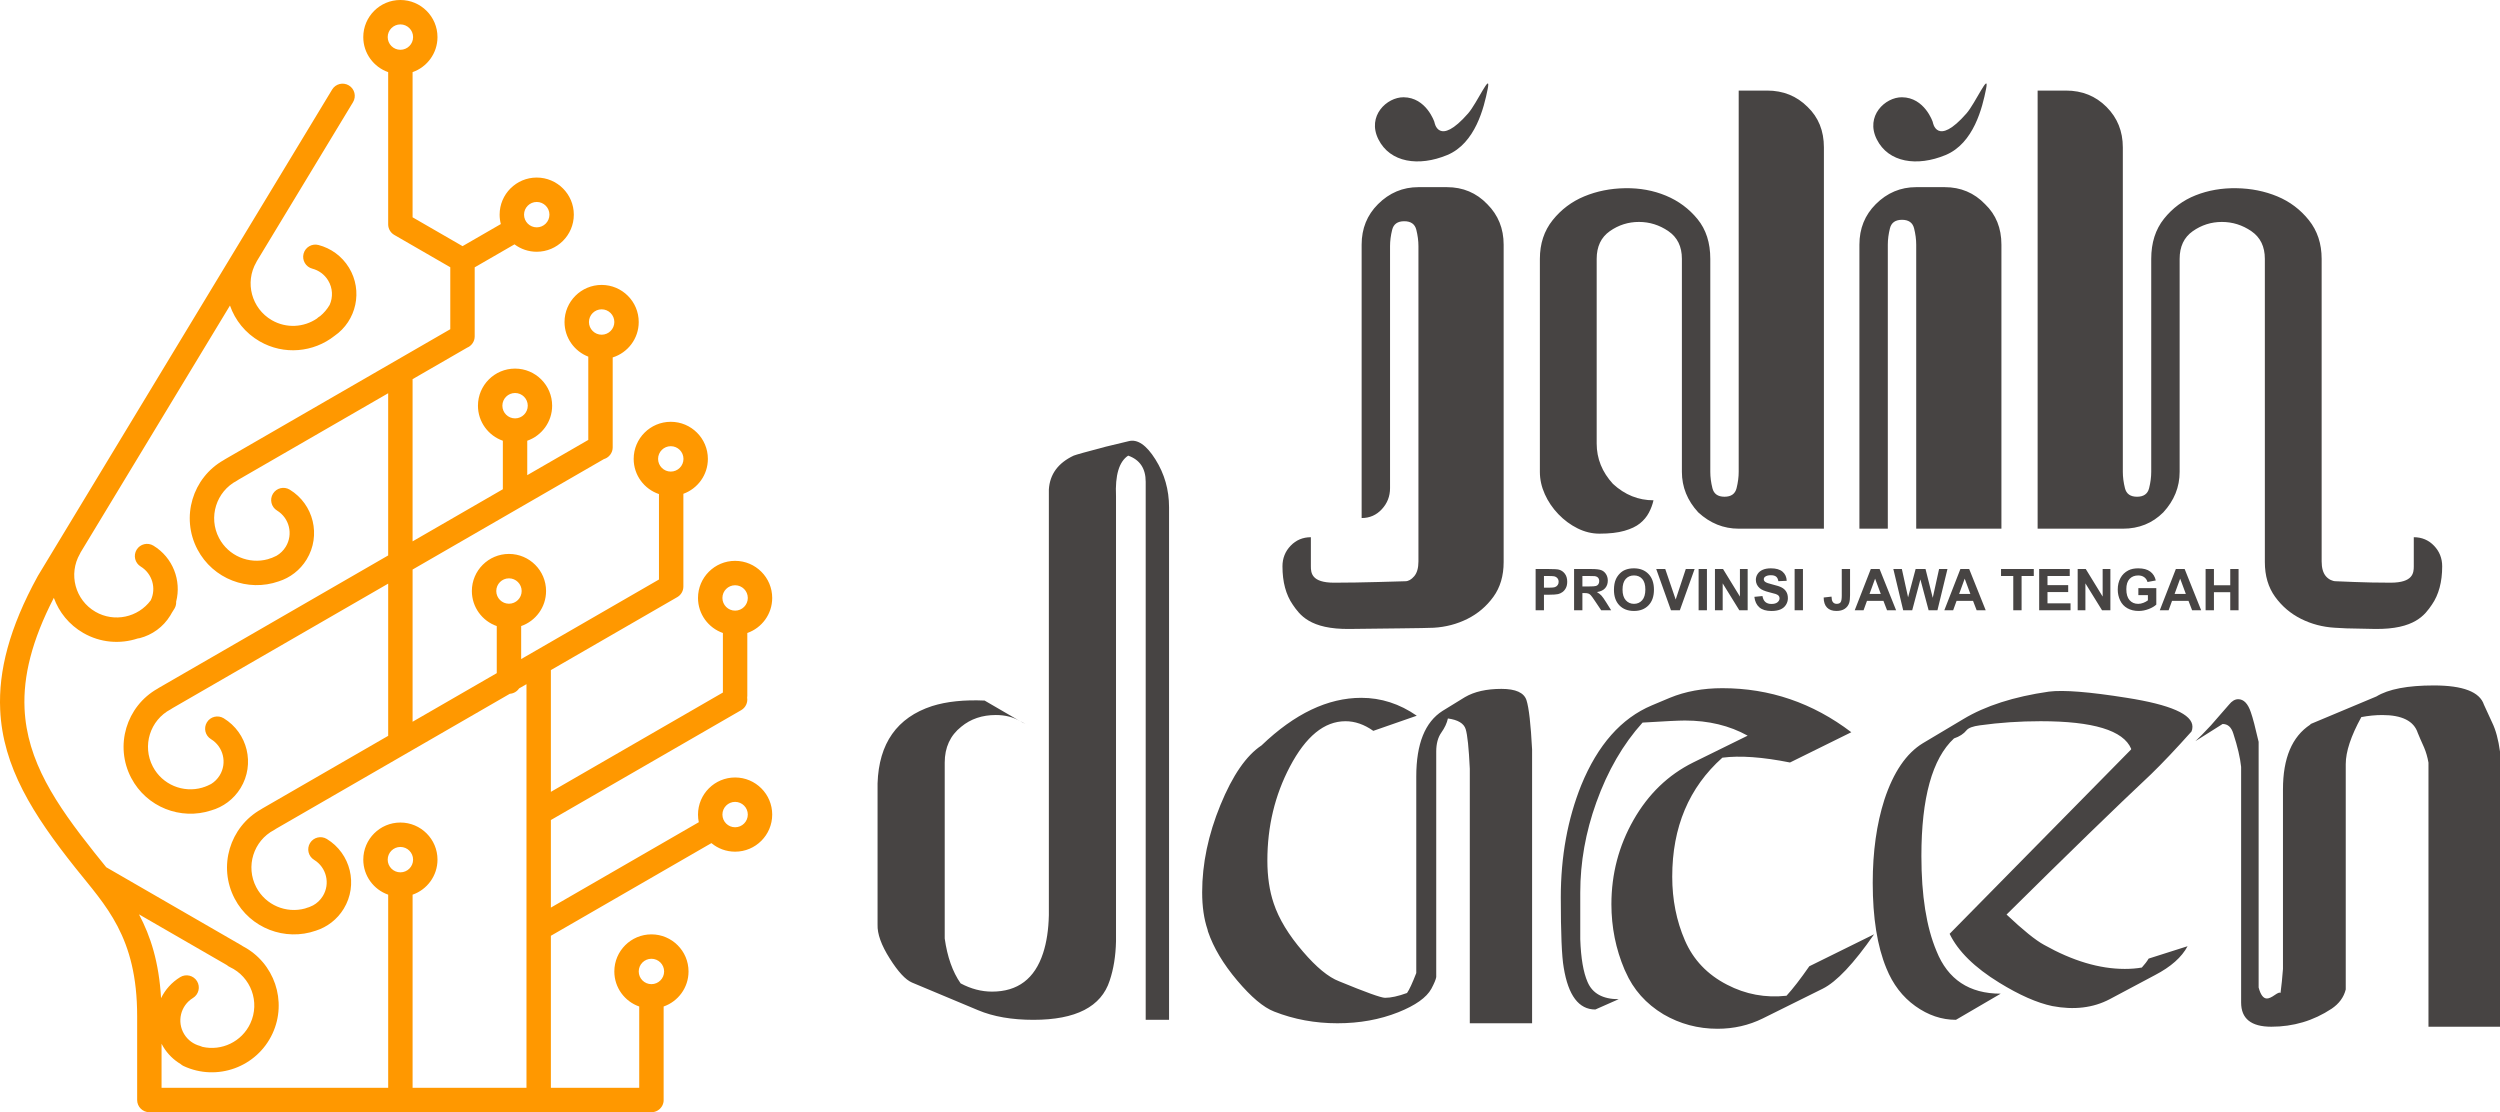
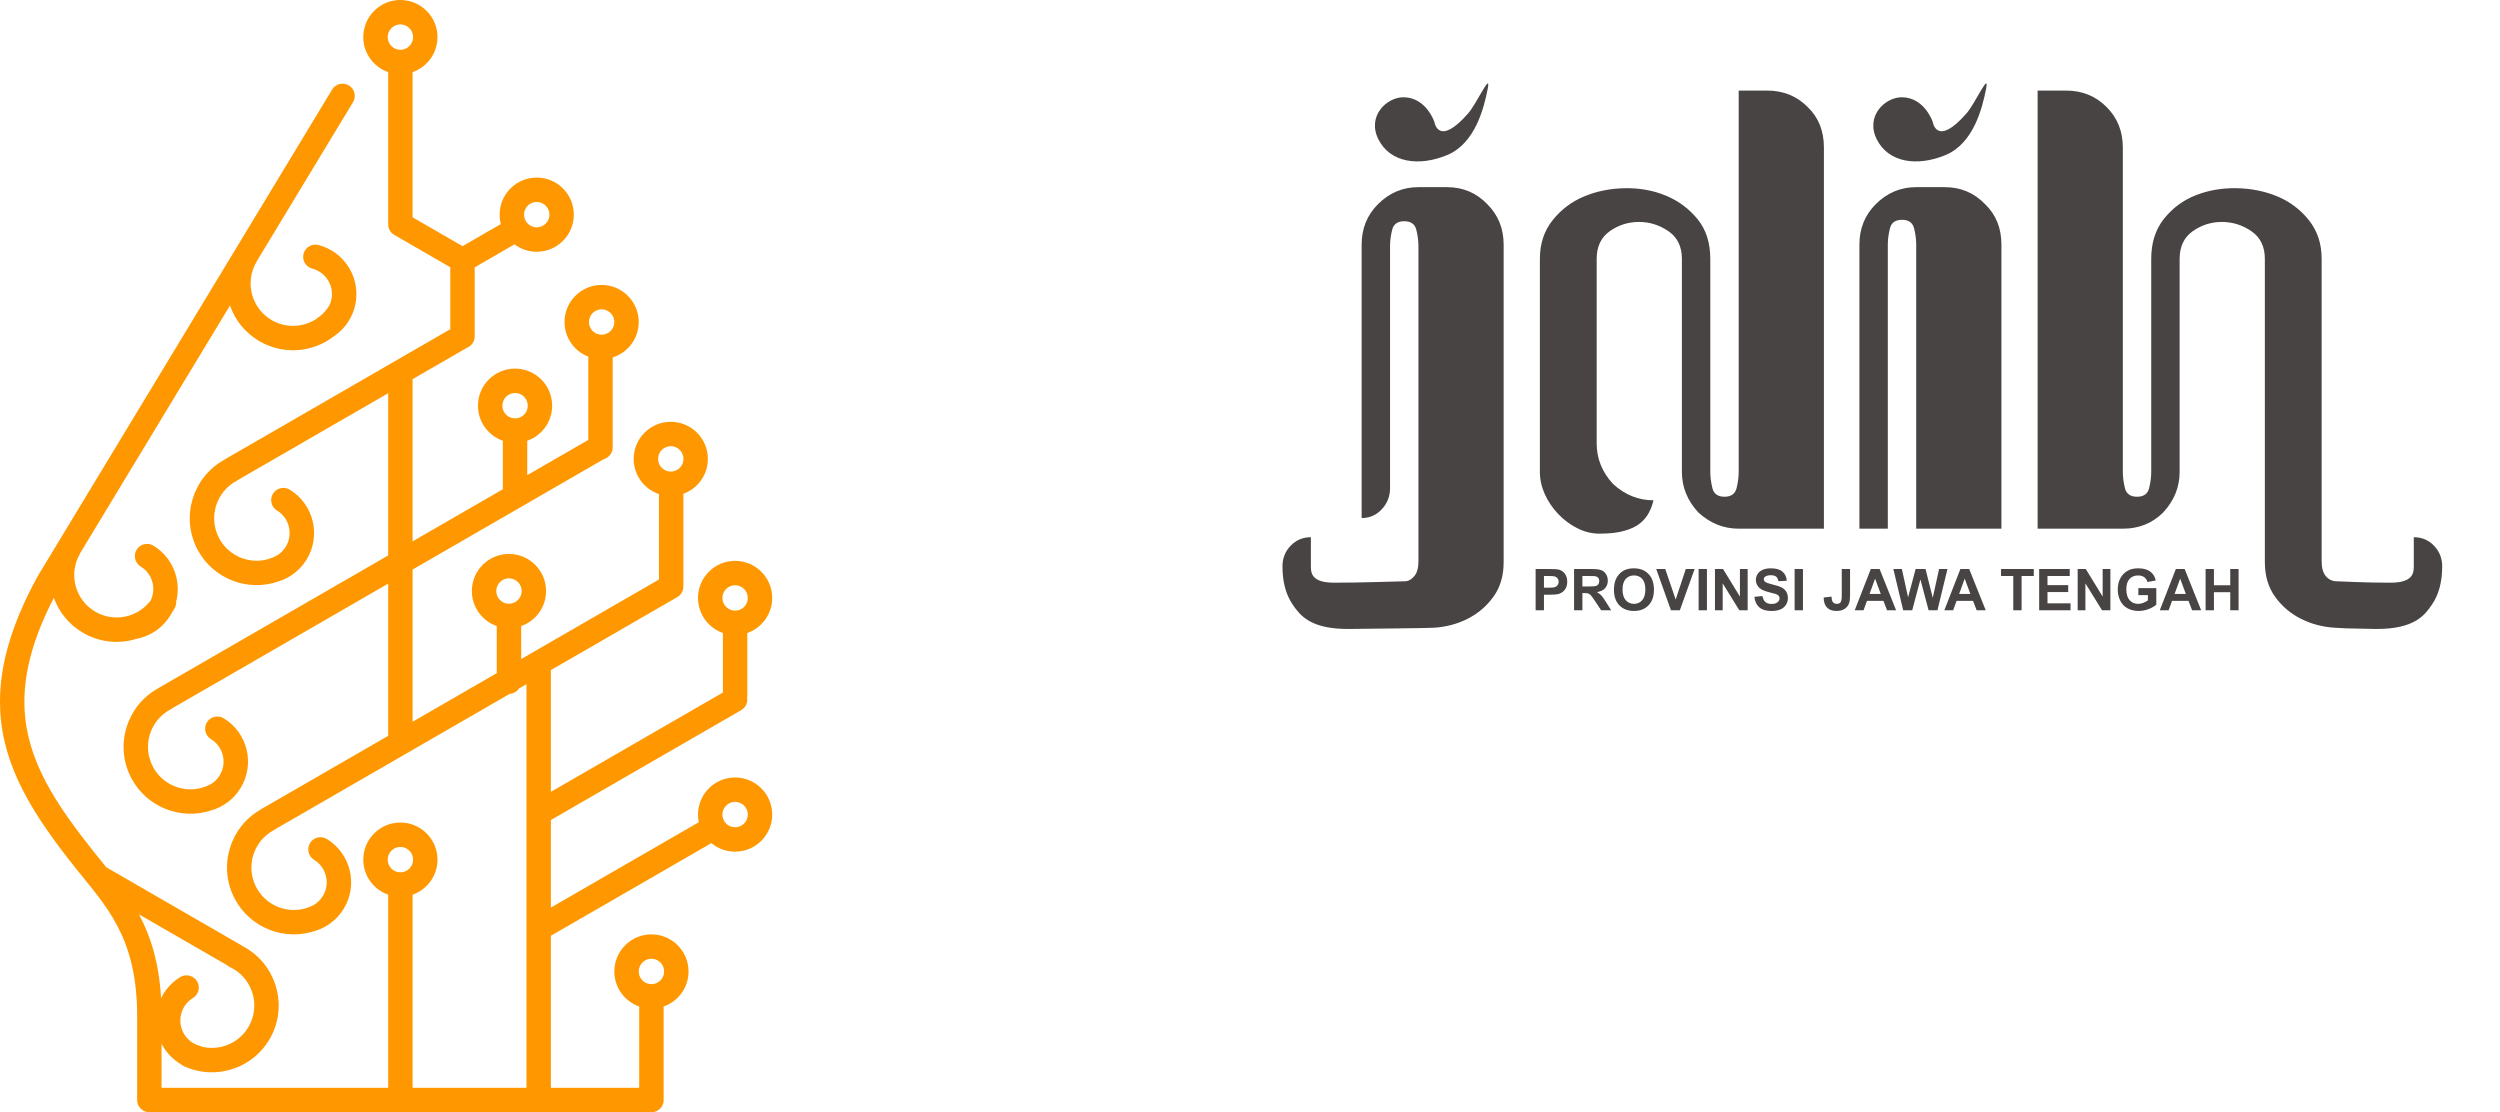
<svg xmlns="http://www.w3.org/2000/svg" xml:space="preserve" width="102.358mm" height="45.538mm" version="1.1" style="shape-rendering:geometricPrecision; text-rendering:geometricPrecision; image-rendering:optimizeQuality; fill-rule:evenodd; clip-rule:evenodd" viewBox="0 0 13400.04 5961.54">
  <defs>
    <style type="text/css">
   
    .fil0 {fill:#FF9800}
    .fil1 {fill:#474443;fill-rule:nonzero}
   
  </style>
  </defs>
  <g id="Layer_x0020_1">
    <path class="fil0" d="M3491.67 5961.54l0.82 -0.03 0.85 0 0.43 -0.03c22.66,-0.71 42.43,-12.99 53.61,-31.12l0.42 -0.68 0.38 -0.69 0.41 -0.67 0.38 -0.69 0.38 -0.69 0.38 -0.69 0.37 -0.72 0.35 -0.69 0.34 -0.71 0.33 -0.72 0.34 -0.75 0.31 -0.72 0.31 -0.73 0.29 -0.73 0.3 -0.75 0.27 -0.76 0.27 -0.73 0.27 -0.77 0.26 -0.76 0.25 -0.76 0.22 -0.76 0.25 -0.79 0.22 -0.76 0.2 -0.79 0.21 -0.79 0.2 -0.79 0.18 -0.8 0.16 -0.79 0.18 -0.81 0.16 -0.79 0.13 -0.8 0.13 -0.82 0.13 -0.81 0.12 -0.81 0.09 -0.82 0.1 -0.81 0.07 -0.82 0.09 -0.82 0.05 -0.82 0.07 -0.84 0.04 -0.85 0.03 -0.82 0.03 -0.85 0 -0.82 0.03 -0.43 0 -501.25c77.66,-27.09 133.44,-100.99 133.44,-187.83 0,-109.76 -89.11,-198.86 -198.86,-198.86 -109.76,0 -198.86,89.1 -198.86,198.86 0,86.85 55.78,160.75 133.44,187.83l0 435.85 -473.51 0 0 -814.95 860.39 -496.72c34.44,28.68 78.76,45.92 127.06,45.92 109.74,0 198.84,-89.1 198.84,-198.86 0,-109.74 -89.1,-198.84 -198.84,-198.84 -109.76,0 -198.86,89.1 -198.86,198.84 0,14.02 1.45,27.7 4.2,40.9l-792.8 457.72 0 -469.38 1020.14 -588.96c24.14,-13.93 36.03,-40.98 31.9,-66.95l0.05 -0.34c0.48,-3.31 0.73,-6.62 0.76,-9.96l0 -336.3c77.66,-27.07 133.44,-101 133.44,-187.82 0,-109.74 -89.1,-198.86 -198.84,-198.86 -109.76,0 -198.86,89.11 -198.86,198.86 0,86.82 55.78,160.75 133.44,187.82l0 319.14 -922.03 532.32 0 -652.61 677.12 -390.93c0.33,-0.18 0.64,-0.37 0.96,-0.55 10.01,-5.93 17.87,-14.14 23.32,-23.58 5.46,-9.43 8.64,-20.36 8.76,-32 0.03,-0.35 0.03,-0.72 0.03,-1.1l0 -496.79c76.53,-27.69 131.31,-101.03 131.31,-187.07 0,-109.73 -89.1,-198.83 -198.86,-198.83 -109.74,0 -198.84,89.1 -198.84,198.83 0,87.62 56.8,162.1 135.57,188.55l0 457.93 -738.61 426.44 0 -176.84c77.66,-27.1 133.44,-101 133.44,-187.83 0,-109.74 -89.1,-198.86 -198.84,-198.86 -109.76,0 -198.86,89.11 -198.86,198.86 0,86.83 55.78,160.74 133.44,187.83l0 252.35 -451.14 260.48 0 -815.81 1025.51 -592.08 0.34 -0.09c5.84,-1.77 11.44,-4.32 16.57,-7.61 12.67,-8.12 22.32,-20.58 26.98,-34.89 2.12,-6.52 3.16,-13.35 3.18,-20.2l0 -482.05c80.81,-25.28 139.53,-100.74 139.53,-189.82 0,-109.76 -89.1,-198.86 -198.84,-198.86 -109.76,0 -198.86,89.1 -198.86,198.86 0,84.56 52.89,156.86 127.35,185.6l0 446.37 -327.15 188.86 0 -184.5c77.68,-27.07 133.44,-101 133.44,-187.81 0,-109.76 -89.07,-198.86 -198.83,-198.86 -109.74,0 -198.84,89.1 -198.84,198.86 0,86.81 55.78,160.74 133.44,187.81l0 260.03 -483.82 279.34 0 -869.42 292.36 -168.79 0.22 -0.09c5.35,-2.26 10.38,-5.17 14.98,-8.73 10.53,-8.18 18.45,-19.52 22.4,-32.24 1.96,-6.3 2.93,-12.86 2.95,-19.47l0 -370.07 213.38 -123.19c33.2,24.93 74.45,39.68 119.1,39.68 109.76,0 198.86,-89.1 198.86,-198.86 0,-109.74 -89.1,-198.84 -198.86,-198.84 -109.73,0 -198.83,89.1 -198.83,198.84 0,17.42 2.24,34.31 6.45,50.44l-205.13 118.41 -267.87 -154.65 0 -778.11c77.66,-27.07 133.45,-100.99 133.45,-187.81 0,-109.76 -89.11,-198.86 -198.86,-198.86 -109.74,0 -198.86,89.1 -198.86,198.86 0,86.82 55.78,160.74 133.44,187.81l0 815.48c0,0.38 0,0.73 0,1.1 0.14,11.64 3.3,22.54 8.76,32 5.45,9.43 13.3,17.65 23.32,23.55 0.33,0.21 0.65,0.38 0.96,0.56l299.88 173.15 0 332.07 -1208.09 697.5c-2.06,1.19 -4.02,2.47 -5.9,3.84 -168.09,94.55 -231.64,306.61 -141.46,478.57 83.69,159.53 271.03,229.83 436.14,171.6 60.17,-19.22 113.93,-59.32 149.38,-117.39 78.26,-128.22 37.69,-295.86 -90.51,-374.12 -30.88,-18.84 -71.23,-9.07 -90.07,21.81 -18.85,30.86 -9.09,71.22 21.8,90.07 66.48,40.57 87.52,127.48 46.93,193.97 -12.61,20.64 -29.69,36.92 -49.24,48.32 -0.52,0.22 -1.02,0.5 -1.51,0.75 -7.84,4.11 -15.81,7.72 -23.88,10.83 -3.34,1.15 -6.73,2.19 -10.13,3.08 -3.86,1.01 -7.5,2.33 -11,3.94 -101,27.99 -211.42,-17.08 -262.05,-113.62 -58.32,-111.17 -15.38,-248.75 95.78,-307.06 3.47,-1.85 6.72,-3.93 9.71,-6.26l801.19 -462.56 0 869.39 -1229.9 710.1c-2.07,1.19 -4.03,2.46 -5.92,3.85 -168.08,94.55 -231.61,306.61 -141.44,478.55 82.41,157.13 265.36,227.7 428.57,174.17 63.48,-18.09 120.58,-59.16 157.65,-119.89 78.27,-128.2 37.69,-295.84 -90.51,-374.1 -30.88,-18.84 -71.23,-9.07 -90.07,21.81 -18.85,30.86 -9.09,71.2 21.78,90.04 66.49,40.57 87.52,127.51 46.95,193.99 -12,19.66 -28.07,35.35 -46.45,46.63 -1.68,0.72 -3.35,1.49 -5.01,2.37 -9.61,5.04 -19.41,9.35 -29.36,12.88 -1.3,0.38 -2.62,0.73 -3.94,1.09 -3.22,0.84 -6.31,1.91 -9.29,3.18 -101.64,29.39 -213.43,-15.62 -264.46,-112.93 -58.31,-111.18 -15.38,-248.77 95.78,-307.08 3.47,-1.81 6.72,-3.89 9.71,-6.22l1155.92 -667.37 0 815.81 -675.56 390.03c-2.06,1.18 -4.02,2.46 -5.9,3.82 -168.09,94.57 -231.61,306.64 -141.44,478.58 83.59,159.37 270.65,229.7 435.61,171.77 60,-19.26 113.61,-59.32 148.97,-117.25 78.26,-128.23 37.69,-295.86 -90.54,-374.11 -30.86,-18.83 -71.22,-9.07 -90.04,21.78 -18.85,30.88 -9.1,71.24 21.78,90.07 66.49,40.58 87.52,127.5 46.95,193.97 -13.29,21.77 -31.54,38.66 -52.38,50.1 -6.95,3.53 -13.97,6.68 -21.08,9.43 -3.72,1.3 -7.5,2.46 -11.31,3.44 -3.73,0.99 -7.29,2.26 -10.68,3.81 -100.82,27.64 -210.9,-17.45 -261.43,-113.78 -58.32,-111.18 -15.38,-248.77 95.76,-307.08 3.48,-1.81 6.73,-3.9 9.73,-6.22l1253.47 -723.69c20.7,-1.44 38.75,-12.48 49.69,-28.71l39.65 -22.88 0 2163.51 -610.42 0 0 -1035.16c77.66,-27.1 133.45,-101 133.45,-187.85 0,-109.74 -89.11,-198.84 -198.86,-198.84 -109.74,0 -198.86,89.1 -198.86,198.84 0,86.85 55.78,160.75 133.44,187.85l0 1035.16 -1214.73 0 0 -236.04c2.95,5.67 6.07,11.27 9.45,16.8 23.79,38.97 55.81,69.83 92.46,91.73 4.78,4.36 10.3,8.1 16.48,10.97 179.26,83.48 392.56,5.71 476.01,-173.55 81.06,-174.1 10.04,-380.33 -158.38,-468.51 -2.26,-1.74 -4.69,-3.36 -7.27,-4.84l-725.25 -418.73 -0.03 -0.03c-20.89,-25.92 -42.04,-51.87 -63.1,-78.35 -207.56,-261.01 -362.25,-491.45 -374.74,-772.47 -7.7,-173.09 38.99,-364.48 157,-593.26 27.71,76.62 81.57,144.25 157.59,188.15 92.11,53.18 198.1,60.74 291.77,29.78 3.81,-0.31 7.67,-0.94 11.49,-1.95 65.81,-17.2 125.3,-58.9 163.5,-121.49 2.96,-4.86 5.75,-9.77 8.38,-14.71 4.99,-7.34 9.77,-14.94 14.28,-22.75 6.62,-11.48 9.36,-24.14 8.64,-36.47 29.06,-112.91 -17.19,-236.3 -121.84,-300.16 -30.86,-18.85 -71.22,-9.1 -90.04,21.78 -18.85,30.86 -9.1,71.22 21.78,90.07 62.29,38 84.67,116.67 53.91,181.12 -67.84,91.68 -195.32,119.86 -296.45,61.49 -108.7,-62.77 -146.01,-201.99 -83.23,-310.68 1.45,-2.54 2.74,-5.13 3.81,-7.78l800.49 -1323.06c27.32,78.16 81.68,147.25 158.93,191.84 130.6,75.42 289.16,59.12 400.91,-28.83 118.28,-81.26 153.67,-242.05 78.01,-365.99 -38.2,-62.59 -97.67,-104.27 -163.48,-121.49 -34.98,-9.15 -70.81,11.83 -79.95,46.83 -9.15,34.98 11.85,70.81 46.83,79.95 34.1,8.94 64.96,30.54 84.75,63 25.17,41.22 26.63,90.29 8.27,131.31 -13.64,23.29 -30.82,43.25 -50.44,59.62 -1.56,1.05 -3.16,2.06 -4.77,3.05 -4.82,2.93 -9.11,6.38 -12.86,10.25 -69.93,47.56 -163.79,54.13 -241.87,9.03 -108.71,-62.77 -146.02,-202 -83.25,-310.7 1.23,-2.09 2.3,-4.25 3.26,-6.45l515.14 -851.41c18.67,-30.91 8.78,-71.15 -22.1,-89.82 -30.91,-18.71 -71.15,-8.81 -89.82,22.1l-1576.56 2605.76c-0.47,0.76 -0.92,1.54 -1.35,2.36 -153.51,279.15 -210.59,509.45 -201.44,715.32 13.65,307.33 176.01,562.64 403.04,848.11 161.32,202.86 331.63,368.06 331.17,795.93l0 448.59c0,36.12 29.27,65.42 65.42,65.42l2691.1 0zm-2746.71 -1060.62c62.11,116.49 107.17,256.5 118.33,449.16 21.99,-45.1 56.7,-84.65 102.68,-112.7 30.86,-18.84 71.2,-9.07 90.07,21.78 18.84,30.88 9.06,71.24 -21.81,90.07 -66.49,40.58 -87.52,127.51 -46.95,194 19.82,32.43 50.66,54.05 84.77,62.97 4.73,1.23 9.2,2.93 13.37,5.08 102.2,23.2 210.36,-27.05 256.38,-125.87 52.98,-113.8 3.63,-249.22 -110.18,-302.2 -6.05,-2.8 -11.44,-6.43 -16.17,-10.66l-470.49 -271.63zm2746.71 238.09c37.53,0 68.02,30.49 68.02,68.02 0,37.56 -30.49,68.04 -68.02,68.04 -37.56,0 -68.04,-30.48 -68.04,-68.04 0,-37.53 30.48,-68.02 68.04,-68.02zm-1345.55 -599.32c37.53,0 68.04,30.5 68.04,68.02 0,37.56 -30.5,68.04 -68.04,68.04 -37.56,0 -68.04,-30.48 -68.04,-68.04 0,-37.52 30.48,-68.02 68.04,-68.02zm1794.07 -241.6c37.52,0 68.02,30.49 68.02,68.02 0,37.56 -30.5,68.04 -68.02,68.04 -37.56,0 -68.04,-30.48 -68.04,-68.04 0,-37.53 30.48,-68.02 68.04,-68.02zm0 -1161.11c37.52,0 68.02,30.49 68.02,68.04 0,37.53 -30.5,68.04 -68.02,68.04 -37.56,0 -68.04,-30.5 -68.04,-68.04 0,-37.55 30.48,-68.04 68.04,-68.04zm-1212.11 -37.1c37.53,0 68.04,30.48 68.04,68.04 0,37.55 -30.5,68.04 -68.04,68.04 -37.56,0 -68.04,-30.49 -68.04,-68.04 0,-37.56 30.48,-68.04 68.04,-68.04zm867.29 -708.25c37.56,0 68.04,30.5 68.04,68.04 0,37.55 -30.48,68.05 -68.04,68.05 -37.55,0 -68.02,-30.5 -68.02,-68.05 0,-37.53 30.48,-68.04 68.02,-68.04zm-834.62 -285.12c37.53,0 68.04,30.48 68.04,68.04 0,37.53 -30.5,68.02 -68.04,68.02 -37.55,0 -68.05,-30.49 -68.05,-68.02 0,-37.56 30.5,-68.04 68.05,-68.04zm464.05 -448.51c37.52,0 68.02,30.46 68.02,68.02 0,37.53 -30.5,68.04 -68.02,68.04 -37.56,0 -68.04,-30.5 -68.04,-68.04 0,-37.56 30.48,-68.02 68.04,-68.02zm-347.89 -575.47c37.56,0 68.06,30.48 68.06,68.02 0,37.56 -30.5,68.04 -68.06,68.04 -37.53,0 -68.04,-30.48 -68.04,-68.04 0,-37.55 30.5,-68.02 68.04,-68.02zm-730.78 -951.72c37.53,0 68.04,30.48 68.04,68.04 0,37.53 -30.5,68.02 -68.04,68.02 -37.56,0 -68.04,-30.49 -68.04,-68.02 0,-37.56 30.48,-68.04 68.04,-68.04z" />
    <g id="_1519889152128">
      <path class="fil1" d="M7450.64 2616.85c0,43.15 -14.6,80.56 -43.78,112.3 -29.17,31.71 -65.31,47.57 -108.46,47.57l0 -1465.32c0,-86.27 29.18,-158.56 87.54,-216.92 60.9,-60.93 133.22,-91.35 216.92,-91.35l152.28 0c86.26,0 158.56,30.42 216.92,91.35 58.36,58.36 87.54,130.65 87.54,216.92l0 1701.29c0,73.59 -18.39,135.74 -55.18,186.5 -36.8,50.73 -83.12,90.08 -138.92,117.98 -55.83,27.9 -116.07,43.78 -180.79,47.57 -42.94,2.53 -288.79,4.22 -449.23,6.47 -215.57,2.98 -269.43,-76.86 -306.22,-130.15 -36.81,-53.27 -55.21,-121.8 -55.21,-205.51 0,-43.15 14.58,-79.94 43.78,-110.4 29.18,-30.42 65.34,-45.66 108.47,-45.66l0 156.06c0,35.52 3.99,87.33 123.35,87.7 138.3,0.42 371.06,-7.79 382.82,-7.79 16.5,0 32.36,-8.89 47.57,-26.65 15.21,-17.74 22.82,-44.39 22.82,-79.91l0 -1689.89c0,-27.91 -3.8,-57.08 -11.4,-87.52 -7.61,-30.45 -29.18,-45.66 -64.7,-45.66 -35.53,0 -57.08,15.21 -64.68,45.66 -7.63,30.44 -11.44,59.6 -11.44,87.52l0 1297.85zm4689 -427.76l0 -801.55c0,-65.98 -24.1,-115.45 -72.3,-148.44 -48.23,-32.98 -100.86,-49.47 -157.97,-49.47 -57.08,0 -109.08,16.5 -156.04,49.47 -46.95,32.99 -70.41,82.46 -70.41,148.44l0 1141.8c0,81.19 -29.18,153.52 -87.54,216.92 -58.35,58.37 -130.68,87.55 -216.95,87.55l-456.7 0 0 -2348.31 152.24 0c86.26,0 158.59,29.18 216.92,87.54 58.36,58.36 87.54,130.66 87.54,216.92l0 1739.36c0,27.9 3.8,57.08 11.42,87.52 7.63,30.46 29.18,45.68 64.71,45.68 35.52,0 57.09,-15.21 64.7,-45.68 7.61,-30.44 11.42,-59.62 11.42,-87.52l0 -1141.8c0,-86.27 22.84,-157.95 68.52,-215.05 45.68,-57.09 102.14,-98.96 169.36,-125.58 67.24,-26.65 140.19,-39.34 218.85,-38.07 78.65,1.27 151.61,15.87 218.86,43.76 67.22,27.91 123.67,70.41 169.35,127.5 45.68,57.1 68.49,126.23 68.49,207.44l0 1621.36c0,35.52 7.63,62.17 22.86,79.91 15.21,17.76 36.37,26.65 52.86,26.65 11.74,0 156.45,8.21 294.75,7.79 119.35,-0.37 123.37,-52.18 123.37,-87.7l0 -156.06c43.11,0 79.28,15.24 108.46,45.66 29.18,30.46 43.78,67.25 43.78,110.4 0,83.71 -18.41,152.24 -55.19,205.51 -36.81,53.29 -90.67,133.14 -306.24,130.15 -160.45,-2.25 -171.27,-3.94 -214.21,-6.47 -64.72,-3.8 -124.98,-19.68 -180.79,-47.57 -55.83,-27.9 -102.14,-67.25 -138.92,-117.98 -36.79,-50.75 -55.18,-112.91 -55.18,-186.5l0 -823.6 0 0zm-2736.28 1009.99l43.41 -4.22c2.62,14.57 7.91,25.28 15.91,32.1 7.99,6.85 18.76,10.26 32.34,10.26 14.36,0 25.2,-3.05 32.49,-9.12 7.28,-6.09 10.92,-13.2 10.92,-21.33 0,-5.24 -1.54,-9.67 -4.58,-13.34 -3.08,-3.68 -8.42,-6.86 -16.05,-9.57 -5.25,-1.82 -17.15,-5.03 -35.75,-9.66 -23.92,-5.92 -40.7,-13.21 -50.34,-21.86 -13.58,-12.15 -20.34,-26.97 -20.34,-44.48 0,-11.25 3.18,-21.77 9.56,-31.56 6.39,-9.81 15.58,-17.25 27.6,-22.39 12,-5.13 26.5,-7.68 43.48,-7.68 27.75,0 48.62,6.07 62.64,18.24 14.02,12.17 21.39,28.4 22.09,48.7l-44.63 1.95c-1.9,-11.36 -5.98,-19.52 -12.27,-24.49 -6.27,-4.97 -15.71,-7.45 -28.26,-7.45 -12.99,0 -23.12,2.66 -30.46,7.97 -4.71,3.42 -7.08,8 -7.08,13.73 0,5.21 2.21,9.69 6.64,13.42 5.63,4.71 19.28,9.64 40.99,14.77 21.72,5.11 37.78,10.42 48.18,15.89 10.39,5.47 18.55,12.99 24.42,22.46 5.88,9.5 8.82,21.23 8.82,35.2 0,12.66 -3.52,24.51 -10.55,35.58 -7.03,11.05 -16.98,19.26 -29.86,24.65 -12.84,5.37 -28.89,8.05 -48.07,8.05 -27.95,0 -49.39,-6.47 -64.37,-19.36 -14.99,-12.92 -23.92,-31.73 -26.84,-56.46zm468.54 -149.08l44.44 0 0 139.89c0,18.29 -1.58,32.35 -4.83,42.21 -4.32,12.87 -12.14,23.18 -23.5,30.97 -11.35,7.79 -26.33,11.68 -44.94,11.68 -21.8,0 -38.58,-6.1 -50.34,-18.31 -11.74,-12.2 -17.69,-30.12 -17.79,-53.73l42.05 -4.82c0.52,12.66 2.38,21.59 5.6,26.81 4.82,7.95 12.15,11.93 21.99,11.93 9.95,0 16.99,-2.84 21.1,-8.52 4.11,-5.67 6.21,-17.48 6.21,-35.35l0 -142.76zm1589.76 139.74l0 -37.23 96.19 0 0 88.04c-9.36,9.03 -22.91,17.02 -40.65,23.89 -17.73,6.87 -35.7,10.32 -53.88,10.32 -23.11,0 -43.28,-4.84 -60.44,-14.54 -17.2,-9.69 -30.12,-23.55 -38.74,-41.6 -8.65,-18.03 -12.97,-37.65 -12.97,-58.86 0,-23.03 4.8,-43.45 14.48,-61.36 9.64,-17.9 23.76,-31.6 42.34,-41.17 14.18,-7.32 31.81,-10.98 52.92,-10.98 27.44,0 48.88,5.75 64.3,17.28 15.42,11.48 25.34,27.4 29.77,47.69l-44.3 8.29c-3.14,-10.87 -8.99,-19.4 -17.57,-25.71 -8.6,-6.28 -19.34,-9.41 -32.2,-9.41 -19.49,0 -34.99,6.18 -46.5,18.55 -11.49,12.36 -17.25,30.7 -17.25,55.01 0,26.23 5.84,45.9 17.48,59.03 11.65,13.12 26.94,19.68 45.83,19.68 9.36,0 18.71,-1.85 28.12,-5.52 9.4,-3.64 17.45,-8.09 24.19,-13.33l0 -28.04 -51.11 0zm-2810.82 -27.88c0,-22.5 3.36,-41.39 10.11,-56.69 5.03,-11.26 11.87,-21.34 20.58,-30.31 8.68,-8.93 18.21,-15.58 28.55,-19.89 13.76,-5.83 29.66,-8.74 47.64,-8.74 32.56,0 58.61,10.11 78.16,30.31 19.55,20.19 29.34,48.27 29.34,84.26 0,35.69 -9.71,63.6 -29.1,83.73 -19.4,20.17 -45.34,30.23 -77.8,30.23 -32.86,0 -58.98,-10 -78.36,-30.07 -19.41,-20.03 -29.1,-47.65 -29.1,-82.83zm3147.44 109.14l-48.53 0 -19.31 -50.21 -88.33 0 -18.24 50.21 -47.34 0 86.08 -220.99 47.19 0 88.47 220.99zm-1154.86 0l-48.53 0 -19.31 -50.21 -88.35 0 -18.24 50.21 -47.31 0 86.05 -220.99 47.19 0 88.5 220.99zm-2412.41 0l0 -220.99 71.62 0c27.11,0 44.81,1.1 53.05,3.31 12.66,3.31 23.26,10.53 31.81,21.63 8.54,11.1 12.82,25.45 12.82,43.04 0,13.58 -2.47,24.98 -7.4,34.21 -4.92,9.26 -11.18,16.52 -18.76,21.81 -7.58,5.26 -15.29,8.74 -23.15,10.47 -10.66,2.11 -26.08,3.16 -46.26,3.16l-29.1 0 0 83.37 -44.63 0zm725.4 0l-79.01 -220.99 48.39 0 55.95 163.55 54.11 -163.55 47.34 0 -79.15 220.99 -47.63 0zm1244.72 0l-52.76 -220.99 45.66 0 33.33 151.79 40.39 -151.79 53.07 0 38.74 154.35 33.92 -154.35 44.93 0 -53.67 220.99 -47.34 0 -44.01 -165.23 -43.87 165.23 -48.39 0zm-1764.04 0l0 -220.99 93.9 0c23.63,0 40.77,1.98 51.48,5.94 10.72,3.98 19.28,11.05 25.72,21.18 6.43,10.16 9.64,21.76 9.64,34.84 0,16.57 -4.87,30.28 -14.61,41.07 -9.74,10.81 -24.34,17.61 -43.72,20.42 9.65,5.63 17.61,11.82 23.89,18.55 6.28,6.73 14.75,18.68 25.41,35.87l26.95 43.12 -53.36 0 -32.24 -48.08c-11.47,-17.2 -19.28,-28.02 -23.5,-32.51 -4.23,-4.45 -8.71,-7.53 -13.43,-9.19 -4.74,-1.64 -12.21,-2.47 -22.48,-2.47l-9.05 0 0 92.25 -44.6 0zm667.51 0l0 -220.99 44.6 0 0 220.99 -44.6 0zm2717.49 0l0 -220.99 44.63 0 0 86.98 87.45 0 0 -86.98 44.6 0 0 220.99 -44.6 0 0 -96.64 -87.45 0 0 96.64 -44.63 0zm-2202.87 0l0 -220.99 44.64 0 0 220.99 -44.64 0zm1310.75 0l0 -220.99 163.88 0 0 37.4 -119.25 0 0 48.97 110.96 0 0 37.23 -110.96 0 0 60.15 123.48 0 0 37.23 -168.11 0zm-766.84 0l-48.54 0 -19.3 -50.21 -88.33 0 -18.24 50.21 -47.35 0 86.09 -220.99 47.18 0 88.48 220.99zm973.21 0l0 -220.99 43.44 0 90.43 147.58 0 -147.58 41.45 0 0 220.99 -44.76 0 -89.1 -144.14 0 144.14 -41.46 0zm-345.19 0l0 -183.59 -65.59 0 0 -37.4 175.61 0 0 37.4 -65.42 0 0 183.59 -44.6 0zm-1598.99 0l0 -220.99 43.41 0 90.46 147.58 0 -147.58 41.45 0 0 220.99 -44.76 0 -89.1 -144.14 0 144.14 -41.46 0zm-495.35 -110.65c0,25 5.79,43.97 17.33,56.89 11.57,12.93 26.23,19.39 44.03,19.39 17.78,0 32.39,-6.4 43.78,-19.23 11.42,-12.8 17.12,-32.05 17.12,-57.65 0,-25.32 -5.56,-44.21 -16.65,-56.69 -11.1,-12.46 -25.88,-18.69 -44.25,-18.69 -18.38,0 -33.21,6.31 -44.47,18.93 -11.26,12.61 -16.89,31.62 -16.89,57.05zm3019.31 23.21l-30.45 -82.02 -29.86 82.02 60.31 0zm-1635.14 0l-30.46 -82.02 -29.85 82.02 60.31 0zm480.27 0l-30.44 -82.02 -29.86 82.02 60.3 0zm-2285.62 -96.16l0 62.68 24.42 0c17.58,0 29.36,-1.15 35.27,-3.47 5.94,-2.29 10.59,-5.92 13.94,-10.84 3.39,-4.92 5.05,-10.66 5.05,-17.2 0,-8.01 -2.34,-14.66 -7.08,-19.9 -4.71,-5.21 -10.68,-8.47 -17.94,-9.79 -5.34,-0.99 -16.01,-1.48 -32.11,-1.48l-21.55 0zm206.06 56.06l33.02 0c21.42,0 34.78,-0.9 40.1,-2.71 5.34,-1.82 9.5,-4.92 12.53,-9.35 3,-4.44 4.52,-9.96 4.52,-16.57 0,-7.45 -1.99,-13.44 -5.94,-18.03 -3.99,-4.56 -9.6,-7.46 -16.81,-8.68 -3.63,-0.5 -14.49,-0.72 -32.57,-0.72l-34.84 0 0 56.06zm91.74 -282.99c-40.6,0 -79.94,-9.54 -118.01,-28.57 -38.07,-19.01 -72.3,-44.39 -102.75,-76.13 -30.46,-31.71 -54.55,-67.22 -72.3,-106.56 -17.76,-39.31 -26.65,-79.28 -26.65,-119.88l0 -1141.8c0,-81.22 22.84,-150.34 68.49,-207.44 45.68,-57.09 102.14,-99.59 169.39,-127.5 67.24,-27.9 140.19,-42.49 218.85,-43.76 78.67,-1.27 151.58,12.06 218.83,39.97 67.25,27.9 123.7,69.78 169.38,125.58 45.68,55.83 68.51,126.88 68.51,213.15l0 1141.8c0,27.9 3.8,57.08 11.4,87.52 7.65,30.46 29.18,45.68 64.72,45.68 35.5,0 57.08,-15.21 64.68,-45.68 7.61,-30.44 11.43,-59.62 11.43,-87.52l0 -2043.83 152.23 0c86.28,0 158.59,29.18 216.95,87.54 58.36,55.81 87.54,128.14 87.54,216.92l0 2043.84 -456.72 0c-81.19,0 -153.52,-29.18 -216.94,-87.55 -58.36,-63.4 -87.54,-135.73 -87.54,-216.92l0 -1141.8c0,-65.98 -24.1,-115.45 -72.33,-148.44 -48.2,-32.98 -100.86,-49.47 -157.95,-49.47 -57.08,0 -109.08,16.5 -156.04,49.47 -46.96,32.99 -70.42,82.46 -70.42,148.44l0 989.55c0,81.21 29.18,153.5 87.53,216.95 63.45,58.36 135.76,87.54 216.96,87.54 -5.08,22.82 -13.34,45.02 -24.74,66.6 -11.42,21.57 -27.28,40.6 -47.59,57.08 -20.29,16.5 -48.19,29.84 -83.71,39.97 -35.54,10.17 -79.94,15.25 -133.22,15.25zm1545.23 -26.65l-152.24 0 0 -1522.41c0,-86.27 29.18,-158.56 87.54,-216.92 60.89,-60.93 133.19,-91.35 216.94,-91.35l152.23 0c86.27,0 158.59,30.42 216.96,91.35 58.36,55.81 87.54,128.14 87.54,216.92l0 1522.41 -456.73 0 0 -1522.41c0,-27.91 -3.81,-57.09 -11.42,-87.54 -7.61,-30.42 -29.18,-45.68 -64.7,-45.68 -35.54,0 -57.12,15.25 -64.72,45.68 -7.61,30.45 -11.4,59.63 -11.4,87.54l0 1522.41zm-2430.24 -2179.82c0,0 -43.18,-131.78 -165.28,-132.67 -89.57,-0.65 -197.53,100.19 -134.88,225.5 62.67,125.3 216.65,147.21 368.49,84.35 151.82,-62.88 197.74,-256.01 217.32,-354.42 19.57,-98.41 -57.52,76.91 -104.76,130.93 -160.81,183.87 -180.9,46.32 -180.9,46.32zm2671.22 0c0,0 -43.19,-131.78 -165.29,-132.67 -89.54,-0.65 -197.52,100.19 -134.85,225.5 62.67,125.3 216.65,147.21 368.45,84.35 151.83,-62.88 197.78,-256.01 217.33,-354.42 19.56,-98.41 -57.54,76.91 -104.77,130.93 -160.8,183.87 -180.87,46.32 -180.87,46.32z" />
-       <path class="fil1" d="M5063.7 4087.62l0 942.89c13.92,98.34 42.17,178.87 85.21,240.33 55.21,29.51 111.29,44.26 168.24,44.26 137.81,0 229.1,-68.85 273.88,-206.53 18.68,-57.17 29.13,-124.77 30.87,-203.45 0,185.01 0,109.4 0,-224.97l0 -2056.64c5.21,-81.76 49.55,-141.99 133.02,-181.33 12.16,-4.92 69.55,-20.91 172.15,-47.94l122.59 -29.51c46.96,-12.29 94.78,20.28 143.45,97.73 48.7,77.45 73.04,162.88 73.04,256.31l0 2747.54 -125.19 0 0 -2883.99c0,-71.31 -31.3,-118.02 -93.9,-140.14 -48.69,31.96 -70.43,104.49 -65.21,217.59l0 2156.84c0,223.73 0,299.95 0,228.65 -1.74,78.68 -13.04,148.74 -33.92,210.82 -45.2,140.14 -181.26,210.22 -408.63,210.22 -116.07,0 -215.18,-17.22 -296.91,-51.63l-353.87 -148.13c-34.78,-14.75 -74.78,-57.79 -119.56,-129.08 -45.2,-71.31 -66.95,-132.16 -65.21,-181.33l0 -757.27c6.96,-214.51 104.34,-352.81 292.15,-414.27 78.25,-24.59 172.15,-34.43 281.7,-29.51l190.41 110.63c6.95,2.46 16.52,7.38 28.68,14.75l-28.68 -14.75c-36.51,-22.12 -80,-33.19 -130.42,-33.19 -73.04,0 -134.77,20.89 -185.19,62.69 -59.13,46.71 -88.69,111.25 -88.69,192.39zm1763.25 754.19c27.82,83.59 80.42,170.25 156.94,258.78 71.73,83.59 136.07,137.07 193.88,159.19 143.02,59 225.18,88.51 246.06,88.51 31.3,0 70.42,-8.6 117.81,-25.82 12.17,-17.22 28.7,-52.86 49.55,-106.94l0 -1053.54c0,-175.17 46.96,-291.96 140.86,-351.58l119.98 -73.77c50.43,-29.49 115.64,-44.25 195.62,-44.25 76.51,0 121.29,20.28 134.33,60.85 13.05,40.57 23.04,128.46 30.01,263.69l0 1467.81 -333.88 0 0 -1364.55c-5.21,-110.63 -12.61,-181.31 -22.16,-212.05 -9.57,-30.74 -41.3,-49.79 -95.21,-57.17 -5.21,24.6 -16.95,49.8 -35.2,75.62 -18.26,25.82 -27.39,59.62 -27.39,102.03l0 1208.42c-1.74,12.29 -10.43,33.19 -26.09,62.69 -26.09,47.33 -85.21,89.13 -177.37,126 -99.11,39.34 -207.8,59 -326.04,59 -119.98,0 -233.01,-20.89 -339.09,-62.69 -57.38,-22.12 -123.45,-78.06 -198.23,-166.57 -74.78,-88.51 -126.95,-175.79 -156.51,-262.45l-2.62 -11.06c-19.11,-56.55 -28.68,-122.94 -28.68,-199.16 0,-153.05 32.61,-308.55 97.82,-467.75 65.21,-159.19 138.68,-265.53 220.41,-319.62 177.37,-170.27 355.6,-255.08 534.71,-255.08 106.07,0 205.18,31.97 297.36,95.89l-233.01 81.13c-48.7,-34.42 -98.25,-51.63 -149.11,-51.63 -113.48,0 -212.59,81.14 -298.22,244.02 -80.43,153.05 -120.43,320.24 -120.43,502.8 0,86.05 11.3,162.88 33.91,229.27zm2540.55 -898.64c-97.39,-54.09 -209.54,-81.13 -336.49,-81.13 -33.04,0 -108.68,3.68 -226.92,11.06 -104.34,115.56 -186.93,258.15 -247.81,427.8 -57.38,159.82 -86.06,320.85 -86.06,483.12 0,157.36 0,240.95 0,250.79 3.47,100.8 16.51,177.02 39.12,228.65 26.09,61.46 81.73,92.2 166.94,92.2l-125.21 55.31c-88.68,0 -145.2,-74.99 -169.55,-224.96 -10.43,-59.02 -15.64,-184.4 -15.64,-376.18 0,-218.82 36.51,-419.2 109.55,-601.14 88.69,-216.36 214.76,-358.95 378.21,-427.8l96.52 -40.57c83.47,-34.42 177.36,-51.63 281.7,-51.63 253.87,0 484.29,78.68 691.21,236.04l-328.66 162.27c-147.8,-29.51 -268.66,-38.11 -362.55,-25.82 -179.12,159.81 -268.67,372.49 -268.67,638.02 0,122.93 22.61,236.64 67.83,341.13 45.22,104.49 120.85,183.79 226.49,237.88 99.11,51.63 205.19,71.3 318.21,59 34.35,-37.49 75.21,-90.36 122.17,-157.97l347.34 -171.48c-109.53,157.34 -201.27,255.08 -276.04,291.96l-320.83 159.19c-74.78,36.89 -155.63,55.32 -242.58,55.32 -104.32,0 -200.83,-25.82 -289.51,-77.45 -93.92,-56.54 -161.73,-132.76 -203.47,-228.65l-5.21 -11.06c-46.96,-110.63 -70.43,-227.42 -70.43,-350.36 0,-162.27 39.56,-312.86 118.67,-451.77 79.14,-138.91 185.63,-241.56 319.53,-307.95l292.15 -143.83zm1387.64 958.87c88.68,83.6 155.64,137.68 200.85,162.27 153.02,86.06 297.36,129.08 432.99,129.08 33.03,0 63.47,-2.46 91.29,-7.37 15.66,-17.22 27.83,-33.2 36.52,-47.94l208.66 -66.39c-31.3,59 -89.56,110.63 -174.76,154.9l-242.58 129.08c-88.68,46.71 -191.28,59 -307.79,36.88 -81.73,-17.22 -176.5,-59.02 -284.32,-125.4 -132.14,-81.13 -220.84,-168.41 -266.04,-261.84l972.92 -988.38 0 -3.68c-41.74,-98.35 -203.45,-147.53 -485.15,-147.53 -111.3,0 -219.99,7.38 -326.05,22.14 -36.52,4.91 -59.98,13.52 -70.43,25.82 -15.64,19.66 -38.25,34.42 -67.81,44.25 -116.51,108.19 -174.76,318.39 -174.76,630.65 0,211.44 26.95,381.09 80.85,508.94 60.86,152.44 175.63,228.65 344.31,228.65l-239.98 140.14c-76.51,0 -149.11,-24.59 -217.8,-73.76 -68.69,-49.17 -120.41,-116.79 -155.2,-202.84 -48.69,-118.02 -73.02,-270.45 -73.02,-457.32 0,-167.19 20.85,-315.93 62.59,-446.24 48.69,-147.51 117.38,-248.32 206.07,-302.41l216.49 -129.08c118.24,-71.3 271.26,-120.47 459.07,-147.51 78.25,-9.84 217.35,1.23 417.34,33.19 234.75,36.88 352.13,88.51 352.13,154.9 0,9.83 -1.74,18.45 -5.22,25.82 -83.46,93.43 -155.64,169.65 -216.49,228.65 -186.07,174.56 -444.29,425.35 -774.69,752.34zm1158.12 -1021.57l-146.07 92.2c19.13,-17.22 46.96,-45.49 83.47,-84.82l96.51 -110.65c15.66,-19.66 32.18,-29.49 49.56,-29.49 29.56,0 52.16,23.35 67.81,70.06 10.43,29.51 24.35,82.37 41.74,158.59l0 1316.59c10.43,39.34 25.21,59.02 44.34,59.02 10.43,0 24.35,-6.15 41.74,-18.45 17.39,-12.29 27.82,-15.97 31.3,-11.06 5.21,-39.34 9.57,-82.36 13.04,-129.08l0 -962.55c0,-167.19 48.69,-282.75 146.07,-346.67l2.61 -3.69 352.13 -147.51c64.34,-39.34 166.93,-59.02 307.79,-59.02 156.49,0 246.05,34.43 268.66,103.26 0,0 14.78,31.97 44.34,96.51 19.13,39.34 33.03,90.97 41.74,154.9l0 1474.57 -383.43 0 0 -1415.56c-5.21,-29.51 -13.04,-56.55 -23.47,-81.14 -15.66,-34.42 -26.95,-60.85 -33.92,-78.06 -20.85,-63.92 -84.32,-95.88 -190.4,-95.88 -36.52,0 -73.9,3.69 -112.15,11.06 -55.65,101.42 -83.47,185.02 -83.47,252.01l0 1207.82c-10.45,41.79 -35.65,76.22 -75.65,103.26 -97.37,64.53 -205.18,96.5 -323.43,96.5 -107.81,0 -161.72,-43.03 -161.72,-129.7l0 -1263.13c-5.21,-49.79 -19.13,-108.79 -41.74,-178.25 -10.43,-34.42 -29.56,-51.63 -57.38,-51.63z" />
    </g>
  </g>
</svg>